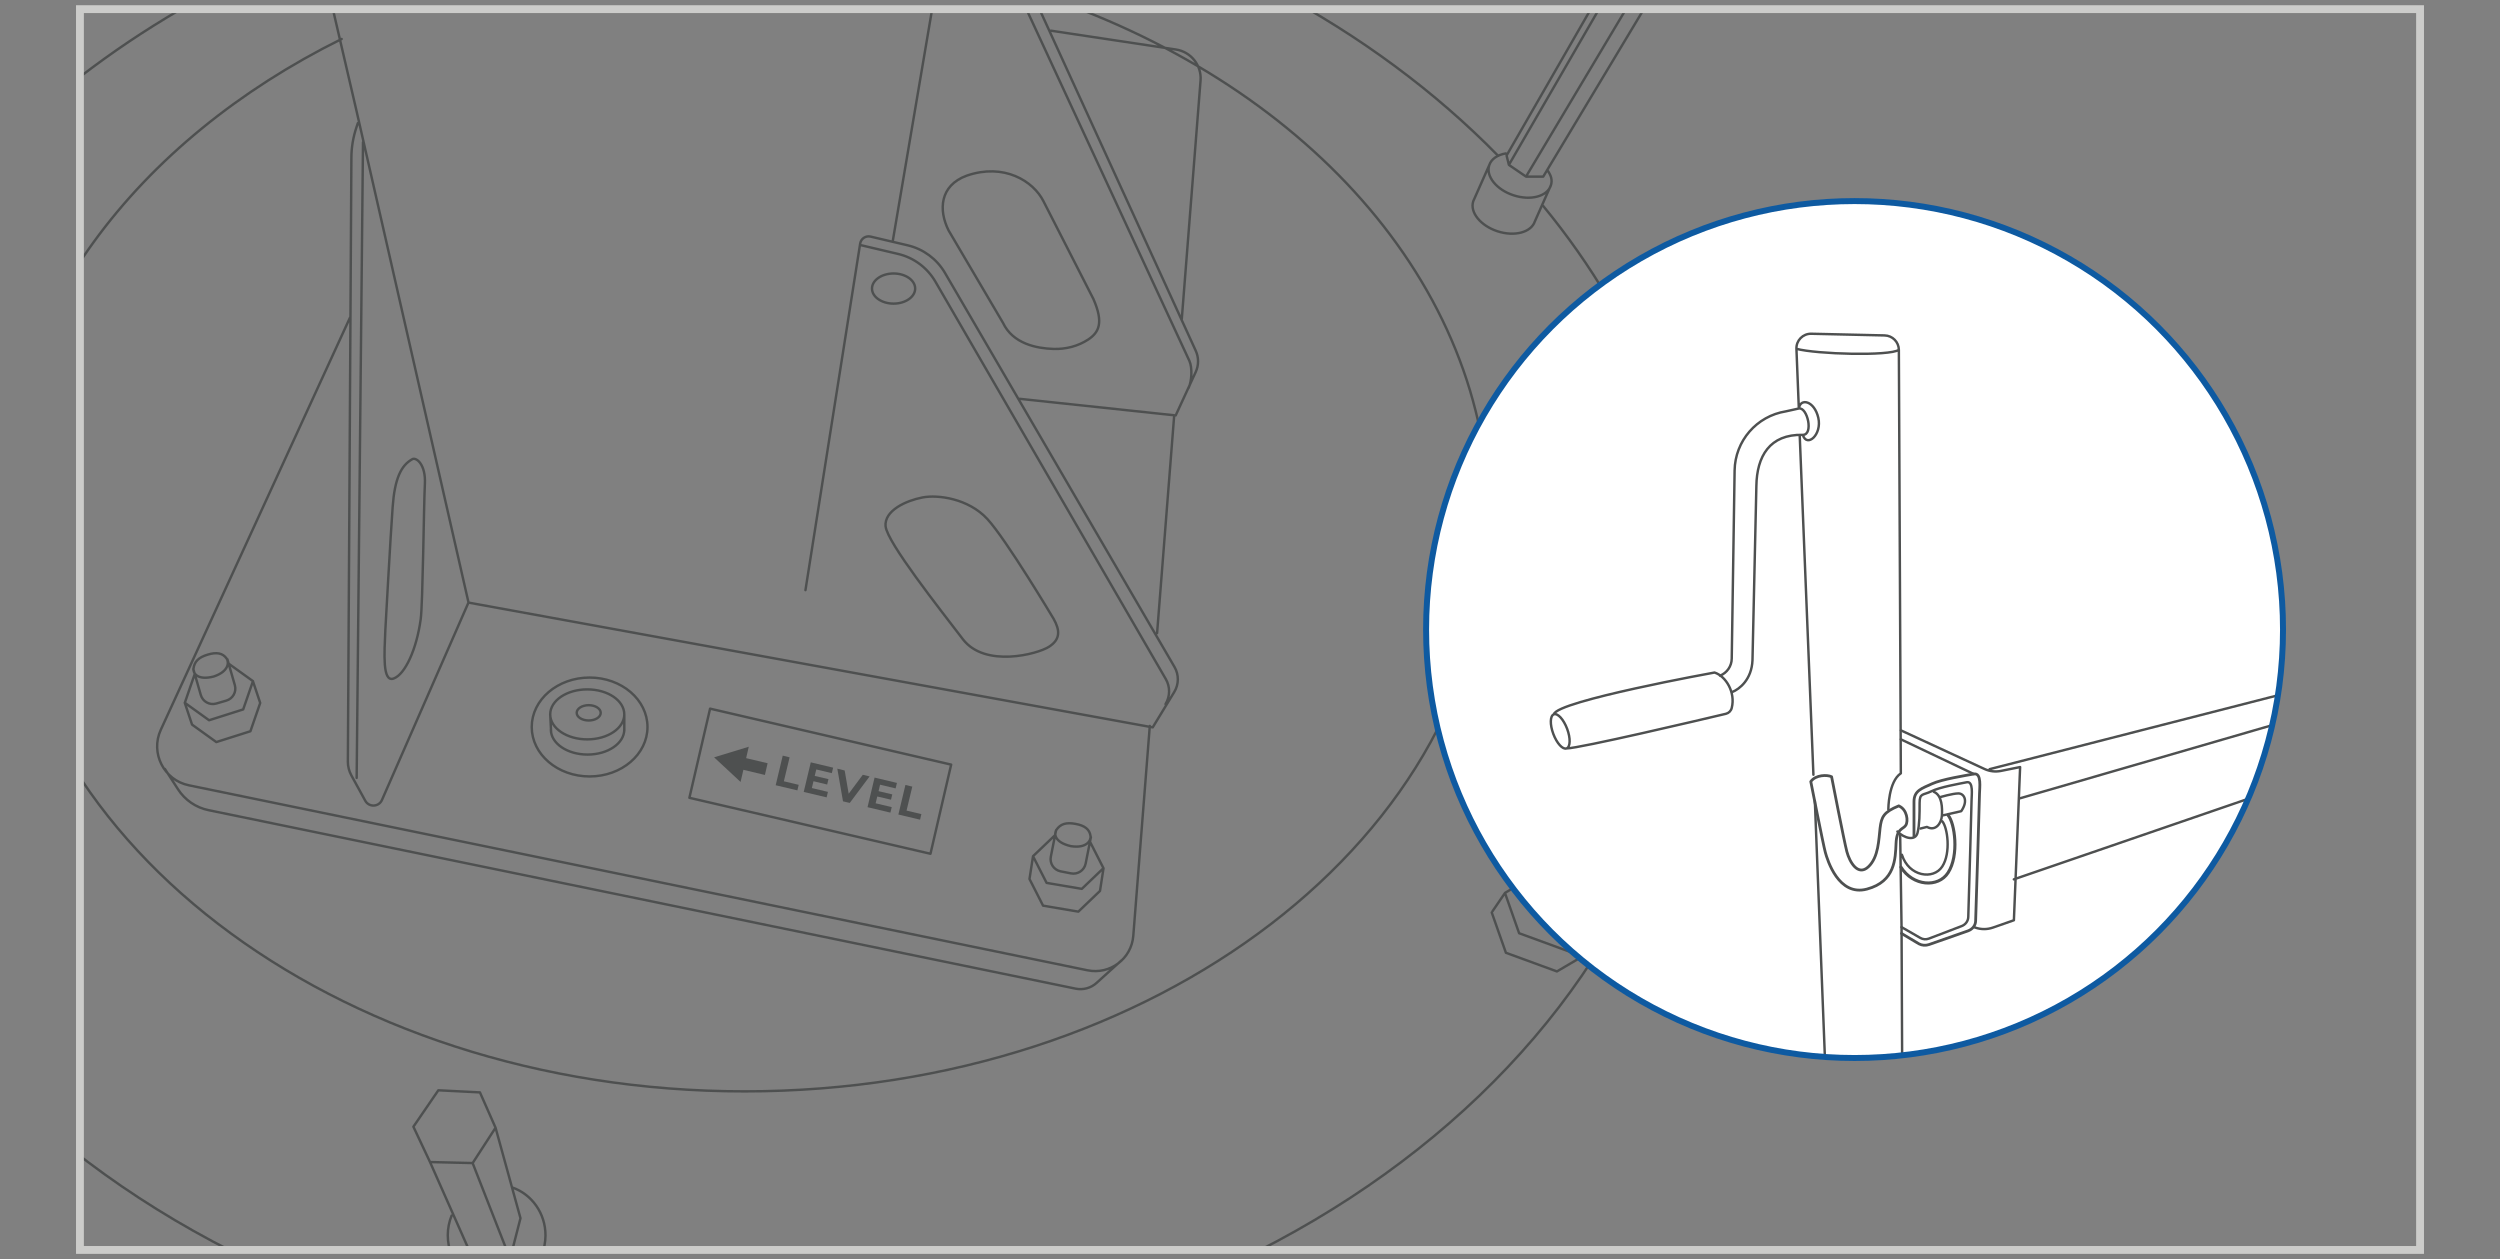
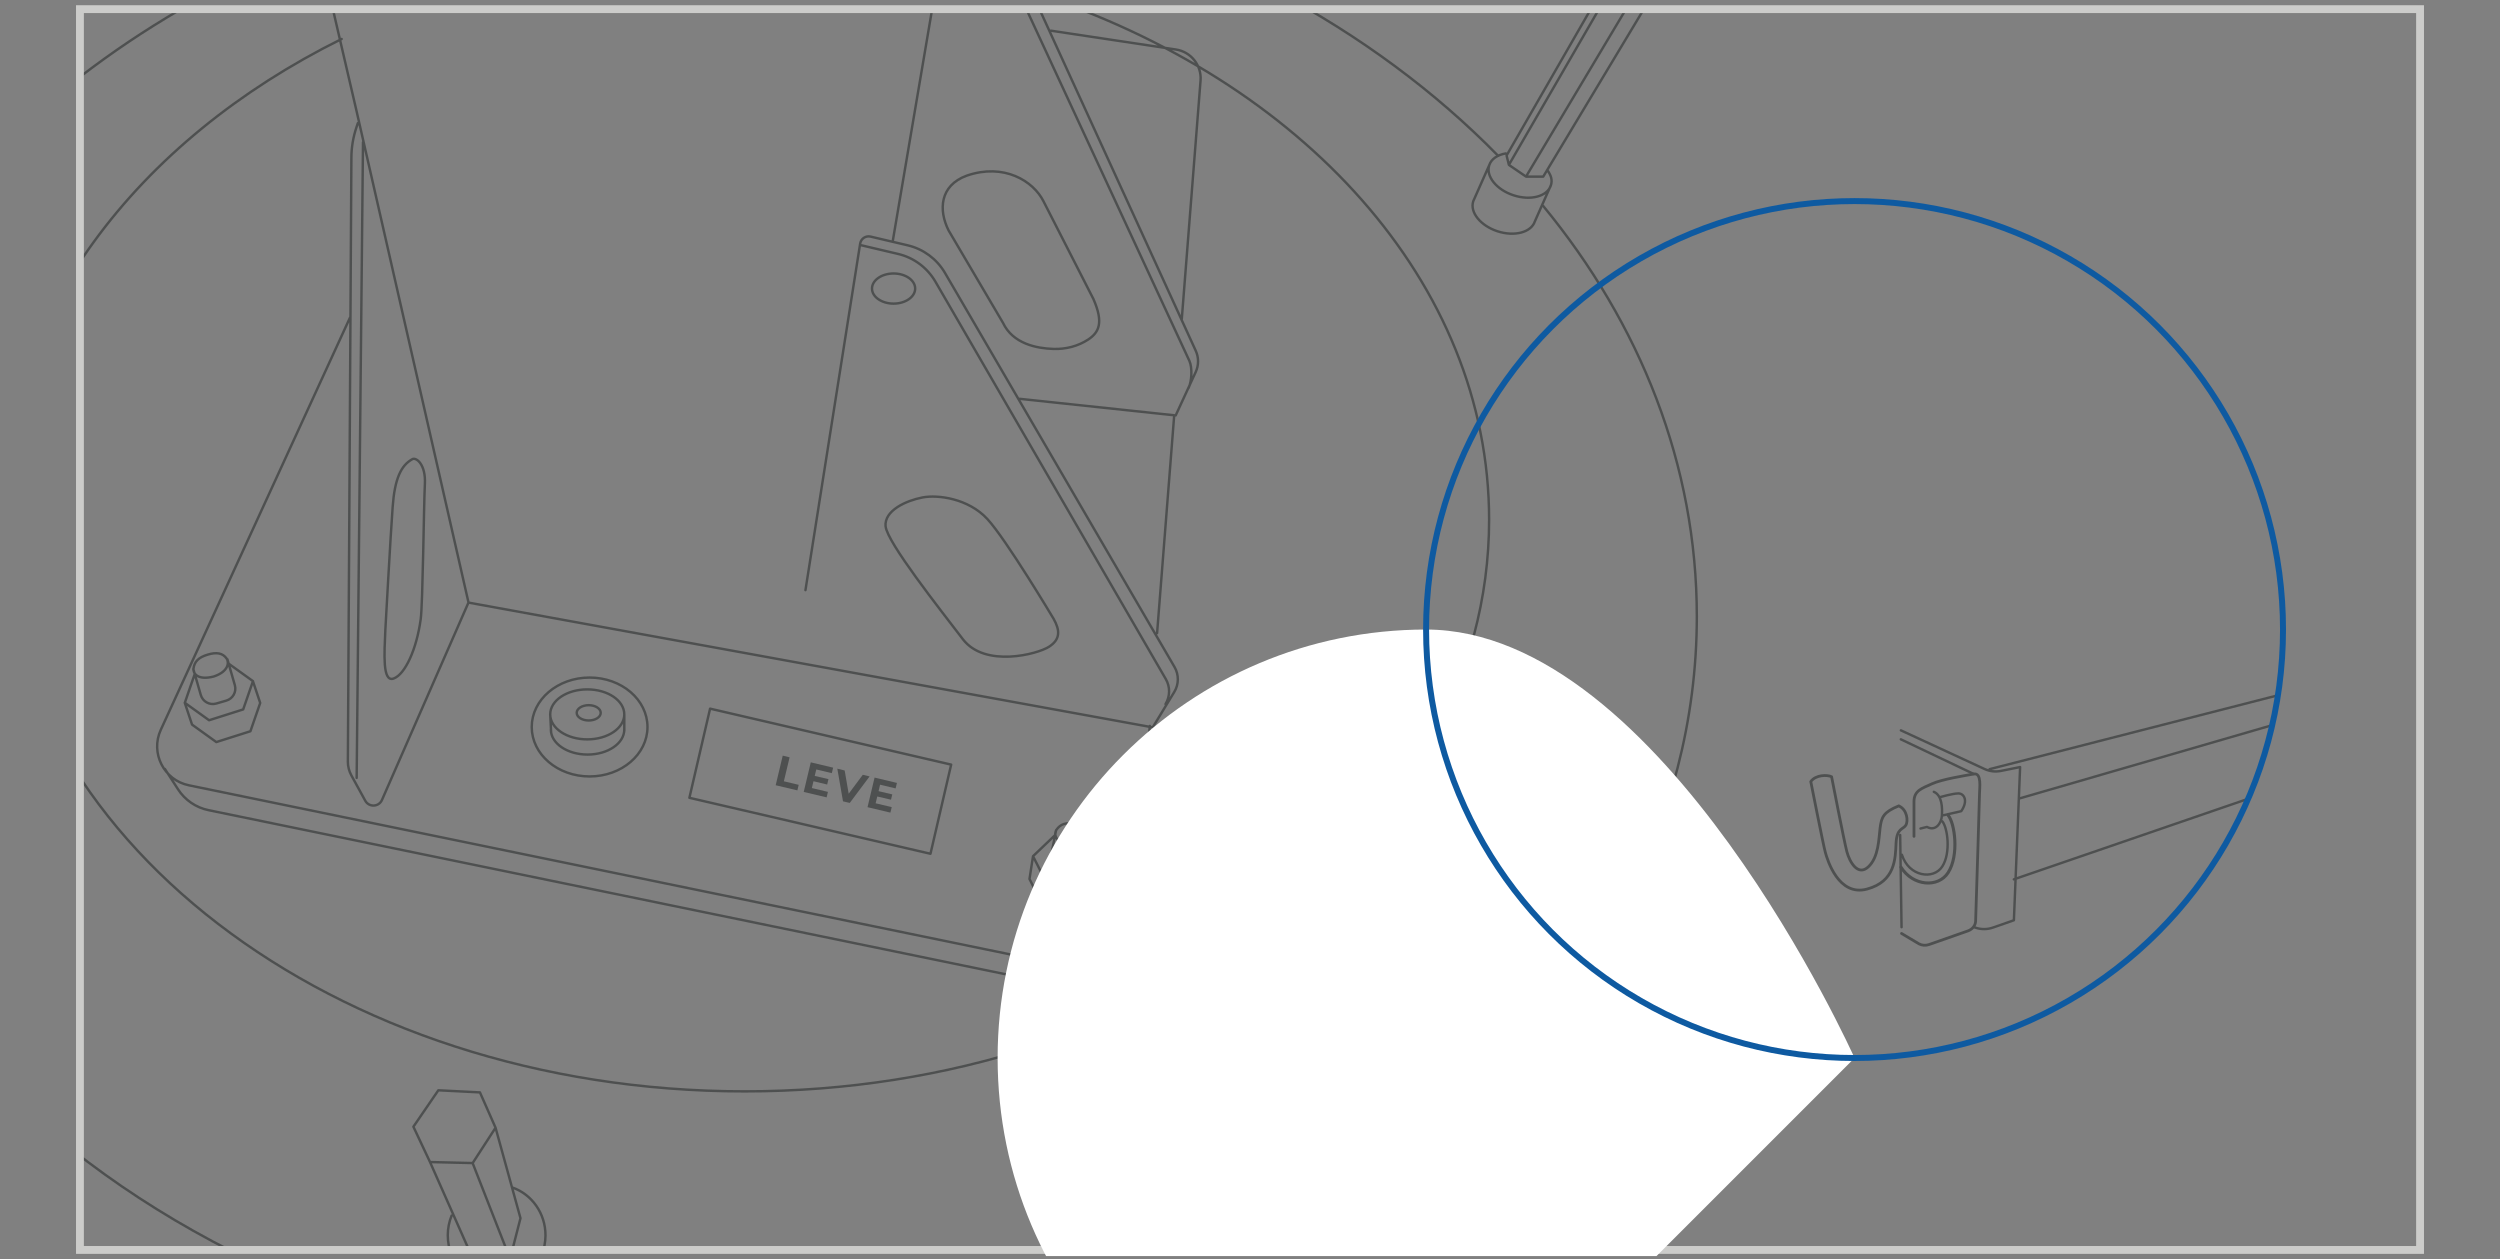
<svg xmlns="http://www.w3.org/2000/svg" id="Layer_1" viewBox="0 0 418.12 210.58">
  <rect x="0" y="0" width="418.12" height="210.58" fill="#808080" stroke="none" />
  <defs>
    <style>.cls-1,.cls-2,.cls-3,.cls-4,.cls-5,.cls-6{fill:none;}.cls-2{stroke-width:.47px;}.cls-2,.cls-3,.cls-4{stroke:#4e5050;stroke-linecap:round;stroke-linejoin:round;}.cls-3{stroke-width:.52px;}.cls-4{stroke-width:.41px;}.cls-7{clip-path:url(#clippath-1);}.cls-8{clip-path:url(#clippath-3);}.cls-9{clip-path:url(#clippath-4);}.cls-10{clip-path:url(#clippath-2);}.cls-11{clip-path:url(#clippath-5);}.cls-12{fill:#fff;}.cls-5{stroke:#0e5aa1;}.cls-6{stroke:#ccccca;stroke-width:1.31px;}.cls-13{fill:#4e5050;}.cls-14{clip-path:url(#clippath);}</style>
    <clipPath id="clippath">
      <rect class="cls-1" x="13.37" y="1.53" width="391.38" height="207.52" />
    </clipPath>
    <clipPath id="clippath-1">
      <rect class="cls-1" x="13.37" y="1.53" width="391.38" height="207.52" />
    </clipPath>
    <clipPath id="clippath-2">
      <rect class="cls-1" x="12.34" y=".49" width="393.45" height="209.59" />
    </clipPath>
    <clipPath id="clippath-3">
      <path class="cls-1" d="M238.51,105.29c0,39.57,32.08,71.66,71.66,71.66s71.66-32.08,71.66-71.66-32.08-71.66-71.66-71.66-71.66,32.08-71.66,71.66" />
    </clipPath>
    <clipPath id="clippath-4">
      <rect class="cls-1" x="12.34" y=".49" width="393.45" height="209.59" />
    </clipPath>
    <clipPath id="clippath-5">
      <rect class="cls-1" x="469.01" y="1.27" width="392.35" height="208.03" />
    </clipPath>
  </defs>
  <g class="cls-14">
    <path class="cls-4" d="M155.62,142.79l-40.32-9.36,3.46-14.91,40.32,9.36-3.46,14.91ZM100.47,119.22c0,.71-.9,1.28-2.01,1.28s-2.01-.58-2.01-1.28.9-1.28,2.01-1.28,2.01.58,2.01,1.28ZM104.41,119.48v2.76M92.02,119.48l.15,2.91M104.41,122.02c0,2.31-2.75,4.18-6.14,4.18s-6.14-1.87-6.14-4.18M104.41,119.48c0,2.31-2.77,4.18-6.19,4.18s-6.2-1.87-6.2-4.18,2.77-4.18,6.2-4.18,6.19,1.87,6.19,4.18ZM108.29,121.59c0,4.57-4.33,8.27-9.68,8.27s-9.68-3.7-9.68-8.27,4.33-8.27,9.68-8.27,9.68,3.7,9.68,8.27ZM179.11,141.52c-2.82-.65-2.84-2.12-2.42-2.74.66-.96,1.59-1.28,3.17-.99,1.58.28,2.38.93,2.53,2.04.1.72-.63,2.1-3.27,1.69ZM176.63,138.84l-.88,4.43c-.23,1.13.5,2.23,1.63,2.46l1.73.34c1.13.23,2.23-.5,2.46-1.63l.88-4.43M184.56,145.21l-.59,3.8-3.62,3.46-5.9-1-2.27-4.46.59-3.8M176.39,139.74l-3.62,3.46,2.27,4.46,5.89,1,3.62-3.46-2.27-4.46M35.77,113.14c-2.8.72-3.5-.59-3.41-1.32.15-1.15.83-1.87,2.36-2.33,1.53-.47,2.54-.26,3.18.65.42.6.4,2.15-2.14,3ZM32.33,111.89l1.25,4.34c.32,1.11,1.47,1.75,2.57,1.44l1.69-.49c1.11-.32,1.75-1.47,1.44-2.58l-1.25-4.34M42.3,113.92l1.22,3.65-1.64,4.73-5.7,1.81-4.06-2.92-1.22-3.65M32.54,112.81l-1.63,4.73,4.06,2.92,5.7-1.81,1.64-4.73-4.06-2.92M64.45,105.31c-.17,4-.52,8.87,1.39,8.17,1.91-.7,3.83-4.87,4.52-9.91.36-2.59.52-19.3.7-22.61s-1.46-4.52-2.09-4.17c-1.91,1.04-2.96,3.3-3.3,8-.35,4.7-1.22,20.52-1.22,20.52ZM148.11,88.04c-.25-2.67,3.47-4.32,6.17-4.84,2.58-.5,7.67.17,10.84,3.59,3.17,3.42,11.09,16.7,11.09,16.7,1.08,1.92,1.17,3.42-.75,4.67-1.92,1.25-10.72,3.58-14.42-1.25-3.83-5.01-12.67-16.2-12.92-18.87ZM181.99,56.79c-1.7,1.12-3.74,1.63-5.77,1.57-2.85-.08-6.82-.87-8.47-4.36l-9.1-15.46c-1.69-3.37-1.51-7.5,3.03-9.16,6.24-2.16,11.15.91,12.84,4.28l8.35,16.35c1.74,3.97.94,5.58-.89,6.79ZM153.06,48.26c0,1.39-1.62,2.52-3.61,2.52s-3.61-1.13-3.61-2.52,1.62-2.52,3.61-2.52,3.61,1.13,3.61,2.52ZM59.65,130.1l1.06-106.32M198.8,64.87c.52-1.13.64-3.39.12-4.52L165.12-12.58M170.54,66.7l26.09,2.78,3.35-7.26c.52-1.13.52-2.44,0-3.57L167.06-13.3M158.71-15.04l-9.39,55.31M78.36,100.79L59.58,18.35l-8-34.44M143.96,41l6.24,1.47c2.64.62,4.9,2.31,6.26,4.66l38.51,66.43c.76,1.3.74,2.91-.04,4.2M134.71,98.7l9.15-57.96c.13-.82.93-1.36,1.74-1.17l6.21,1.46c2.63.62,4.88,2.29,6.24,4.62l38.39,65.91c.75,1.29.73,2.89-.04,4.16l-3.61,5.93-114.44-20.87-14.47,33.02c-.52,1.18-2.17,1.25-2.79.12l-2.33-4.25c-.38-.7-.58-1.48-.58-2.28l.59-100.98c0-1.75.3-3.48.85-5.13l.23-.69M187.58,160.61l-4.19,3.79c-.95.86-2.25,1.21-3.5.95l-145.01-29.85c-2.1-.43-3.95-1.69-5.11-3.5l-2.19-3.39M58.53,53.13l-31.64,68.93c-1.78,3.88.51,8.42,4.7,9.28l150.29,30.94c3.77.78,7.36-1.93,7.66-5.76l2.76-35.11M193.52,105.89l2.84-36.14M197.65,53.36l3.14-39.89c.2-2.54-1.6-4.81-4.12-5.19l-20.91-3.15M166.29-18.53c33.9,7.27,63.31,23.17,84.23,44.55M258.09,34.44c16.25,19.75,25.7,43.34,25.7,68.66,0,69.59-71.3,126.01-159.25,126.01S-34.72,172.69-34.72,103.1C-34.72,53.8,1.06,11.11,53.2-9.59M173-1.17c44.69,14.51,76.05,48.49,76.05,88.09,0,52.8-55.75,95.61-124.51,95.61S.02,139.72.02,86.92C.02,53.19,22.77,23.54,57.14,6.52M272.06-6.48l-.13-2.22,3-.91,3.91,2.09.26,2.09-3.39.65-3.65-1.7ZM164.54-9.26c0,1.08-1.3,1.96-2.91,1.96s-2.91-.88-2.91-1.96,1.3-1.96,2.91-1.96,2.91.88,2.91,1.96Z" />
  </g>
-   <polygon class="cls-13" points="128.38 127.65 127.93 129.61 124.33 128.75 123.86 130.78 119.43 126.66 125.23 124.89 124.79 126.8 128.38 127.65" />
  <polygon class="cls-13" points="130.91 126.38 132.06 126.66 131.1 130.67 133.58 131.26 133.36 132.19 129.73 131.33 130.91 126.38" />
  <polygon class="cls-13" points="138.47 132.44 138.25 133.36 134.42 132.45 135.6 127.5 139.34 128.39 139.12 129.31 136.52 128.69 136.26 129.77 138.56 130.31 138.34 131.21 136.05 130.66 135.78 131.8 138.47 132.44" />
  <polygon class="cls-13" points="145.44 129.85 142.12 134.29 140.99 134.02 140.04 128.56 141.27 128.86 141.94 132.75 144.3 129.58 145.44 129.85" />
  <polygon class="cls-13" points="149.14 134.99 148.92 135.91 145.09 135 146.27 130.05 150.01 130.94 149.79 131.86 147.19 131.24 146.94 132.32 149.23 132.86 149.02 133.75 146.72 133.21 146.45 134.35 149.14 134.99" />
-   <polygon class="cls-13" points="151.43 131.28 152.58 131.56 151.62 135.57 154.1 136.16 153.88 137.09 150.25 136.23 151.43 131.28" />
  <g class="cls-7">
    <path class="cls-4" d="M272.06-6.48l-19.7,34.05M255.23,29.52l20.48-34.3M271.93-8.69l-19.96,34.7.39,1.57,2.87,1.96h2.87l21-34.96M249.07,27.63l-2.67,6.02c-.61,1.85,1.21,4.1,4.05,5.03,2.85.93,5.64.19,6.25-1.65l2.67-6.02M258.8,28.48c.64.87.86,1.66.58,2.53-.61,1.85-3.4,2.59-6.25,1.65-2.85-.93-4.66-3.19-4.06-5.03.34-1.05,1.4-1.74,2.77-1.97M79.05,194.53l6.26,16M82.88,188.61l4.17,15.13-1.74,6.78-6.61-.87-6.78-15.3-2.78-5.91,4.17-6.09,6.96.35,2.61,5.91-3.83,5.91-7.13-.17M85.7,198.61c3.22,1.13,5.53,4.28,5.53,7.99,0,4.66-3.66,8.44-8.17,8.44s-8.17-3.78-8.17-8.44c0-1.17.23-2.28.64-3.29M-20.18,90.12l1.57,2.3M-18.51,92.57l-1.79,5.07-6.42,2.34-4.63-2.73-1.67-2.45M-31.23,89.74l-1.79,5.07,4.63,2.73,6.42-2.34,1.79-5.07-4.63-2.73-6.42,2.34ZM251.7,149.35l-2.08,3.05M249.49,152.61l2.37,6.74,8.53,3.12,6.16-3.62,2.22-3.26M266.39,148.84l2.37,6.74-6.16,3.62-8.53-3.12-2.37-6.74,6.16-3.62,8.53,3.12Z" />
  </g>
  <g class="cls-10">
    <rect class="cls-6" x="13.37" y="1.53" width="391.38" height="207.52" />
-     <path class="cls-12" d="M310.17,176.95c39.58,0,71.66-32.08,71.66-71.66s-32.08-71.66-71.66-71.66-71.66,32.08-71.66,71.66,32.08,71.66,71.66,71.66" />
+     <path class="cls-12" d="M310.17,176.95s-32.08-71.66-71.66-71.66-71.66,32.08-71.66,71.66,32.08,71.66,71.66,71.66" />
  </g>
  <g class="cls-8">
-     <path class="cls-4" d="M317.34,139.07c1.16,1.16,3.01,1.62,3.36.23.35-1.39.35-3.25.35-4.99s.58-1.27,1.97-1.97c1.39-.7,4.75-1.28,5.91-1.51,1.16-.23.81,2.2.81,3.01,0,.69-.42,15.32-.55,19.52-.02.68-.45,1.27-1.09,1.52l-5.5,2.1c-.47.18-1,.14-1.44-.12l-3.13-1.8.19,41.99-.91,1.68.52,36.14c0,6.09-9.07,4.92-9.2,1.94l-1.42-37.3-1.17-1.55-2.51-64M303.29,129.57l-2.29-56.72M262.02,125.17c2.1,0,22.61-4.83,26.64-5.79.48-.12.85-.49.97-.98.66-2.62-1-5.33-2.88-5.92,0,0-26.4,4.77-26.87,6.98M262.1,121.89c.59,1.58.55,3.04-.09,3.28-.64.24-1.63-.85-2.22-2.42-.59-1.58-.55-3.04.09-3.28.64-.24,1.63.85,2.22,2.42ZM289.73,115.73c1.18-.47,3.24-2.07,3.37-5.31l.65-29.15c.08-4.94,2.2-8.67,7.77-8.54.65,2.2,3.24,0,2.59-2.85-.65-2.85-3.01-3.38-3.25-1.56,1.44-.25,2.48,4.41.66,4.41M287.66,113.01h0c1.18-.47,1.96-1.6,1.97-2.87l.48-31.46c.08-4.94,3.69-9.1,8.57-9.88l2.17-.48-.4-9.97c-.06-1.4,1.08-2.56,2.48-2.53l12.27.28c1.32.03,2.37,1.1,2.38,2.42l.33,70.82c-2.09,1.39-2.09,6.03-2.09,6.03M300.45,58.34c3.39.91,15.59,1.24,17.13.17M307.22,199.53c2.2,2.2,8.94,1.17,10.1-.78M307.99,223.88l-9.2,6.48-.52,3.11,16.19,16.71,4.27.39,10.23-8.42-.13-3.24-10.75-9.71" />
    <path class="cls-2" d="M317.57,134.79c1.39.58,1.62,2.55,1.16,3.25-.46.7-1.51.46-1.62,3.01-.12,2.55-.12,6.38-4.87,7.65-4.75,1.27-6.61-4.87-6.96-6.15-.35-1.27-2.43-11.83-2.43-11.83.81-1.16,2.78-1.16,3.48-.81,0,0,2.09,10.78,2.55,12.52.46,1.74,1.85,4.17,3.59,2.55,1.74-1.62,1.74-4.64,1.97-6.49.23-1.86.58-2.67,3.13-3.71ZM318.03,156.12l2.9,1.73c.52.28,1.15.32,1.71.12l6.5-2.28c.75-.27,1.26-.91,1.28-1.66.15-4.58.65-20.53.65-21.29,0-.88.41-3.54-.96-3.29-1.37.25-5.35.88-6.99,1.64-1.64.76-3.01,1.1-3.01,2.99v5.8" />
    <path class="cls-4" d="M318.09,142.96c1.15,3.65,5.27,4.25,6.75,1.96s.88-6.55,0-7.56M324.77,136.41l3.24-.74c1.22-1.76.47-2.97-.47-2.97s-3.04.61-3.04.61M321.2,138.57l1.08-.27c1.48.81,2.43-.67,2.5-1.89s.07-3.38-1.35-3.98M337.86,133.51l54.38-15.77M332.76,128.64l51.13-13.1M336.81,147.07l55.65-19.13M317.92,122.15l14,6.47c.85.39,1.79.5,2.71.32l3.23-.65-1.04,25.62-3.52,1.23c-.95.33-1.98.33-2.93,0l-.16-.06M330.11,129.45l-12.2-5.8M318.03,155.07l-.23-15.42" />
    <path class="cls-3" d="M317.93,145.03c2.01,3.21,6.23,3.49,7.88.93,1.89-2.92,1.12-8.33,0-9.62" />
  </g>
  <g class="cls-9">
    <circle class="cls-5" cx="310.17" cy="105.29" r="71.66" />
  </g>
  <g class="cls-11">
    <path class="cls-4" d="M437.33,156.4l.02-31.19M413.67,155.64l3.12-30.02M527.54,124.55c2.63.29,4.97-.17,6.53-.64,1.18-.35,2-1.4,2.02-2.63.15-10.21.34-57.01,6.58-85.71M435.62,93.49s93.07,6.83,95.24,7.01c2.17.18,2.08,2.85,2.08,2.85M407.54,80.11c1.74-1.16,3.31-2.72,19.7-1.53,15.63,1.13,95.09,7.79,105.03,8.55.68.05,1.35-.05,1.99-.31l2.55-1.02,27.89,2.42M523.74,107.2c1.69.14,2.37.8,2.54,1.67M460.72,103.22l1.39-2.07,62,6.09s-.08,14.22.56,15.37c.64,1.15,1.9,1.98,4.91,2.35,3.01.37,30.92,2.55,31.54,2.36.62-.19,1.65-2.29,1.55-4.01-.1-1.71,2.05-35.09,2.05-35.09l.65-.55,2.02-49.45s.35-2.77-1.29-3.51l-21.36-.75c-1.17-.04-2.35.21-3.36.82-12.38,7.49-13.57,20.51-14.25,30.15M407.92,99.1l-.38-19,1.04-9.64c4.16-3.3,13.1-8.4,22.07-8.15,8.98.25,97.64,2.96,99.33,3.09,1.69.14,2.13-2.26,2.13-2.26M398.52,105.5c5.04-.68,58.73,1.44,70.39,4.6M390.38,108.66c10.74-.45,72.4,2.33,84.93,5.19M387.39,153.35c2.07,1.48,11.75,2.73,23.91,3.52.84.05,1.52-1.28,2.38-1.23,7.49.44,15.75.71,23.66.76.95,0,2.05,1.4,2.99,1.4,15.53,0,29.15-.88,32.07-3.03M463.27,162.16l2.63-3.92,6.49-3.48,4.42-1.77c.52-.21.85-.72.83-1.28l-1.34-36.94c-.02-.64-.39-1.21-.97-1.5l-6.43-3.19-1.52-4.14c-.23-.63-.73-1.12-1.37-1.31-19.54-5.92-56.11-6.56-64.29-4.34-.4.11-.72.39-.91.76l-2.3,4.44-7.8,2.76c-.52.18-.9.63-1,1.18l-7.09,39.97c-.15.86.28,1.72,1.07,2.11l3.7,1.83,7.91,4.3,2.72,3.87c20.91,6.33,53.94,5.05,65.25.64ZM462.87,162.38c7.66,8.65,11.91,20.3,10.88,32.72-2,24.18-23.21,42.16-47.39,40.16-24.18-2-42.16-23.21-40.16-47.39.85-10.3,5.18-19.47,11.75-26.45M573.95,27.45l-7.89,108.56M579.06,97.05c.46,1.45,2.26.81,2.61-3.19M575.86,94.21c.17,2.5.41,3.83,1.16,3.95.76.12,1.8-1.86,1.1-4.64,0,0-.46.41-.23,1.22M570.8,92.62l3.15-.31c.82-.07,1.63,1.74,1.82,4.03.19,2.29-.32,4.2-1.13,4.27l-3.15.31M572.62,96.65c.19,2.29-.32,4.2-1.13,4.27-.82.07-1.63-1.74-1.82-4.03-.19-2.29.32-4.2,1.13-4.27.82-.07,1.63,1.74,1.82,4.03ZM583.62,95.3c-.02.43-.1.84-.21,1.2l-2.34.24-5.23.51-.21-2.17,5.34-.51,2.58-.25c.06.3.08.63.06.98ZM586.7,92.56c.37-.5.82-.78,1.3-.76,1.12.06,1.94,1.8,1.83,3.9-.11,2.1-1.1,3.75-2.21,3.69-.48-.02-.9-.36-1.22-.9M582.4,92.47l4.99.29c.75.04,1.29,1.3,1.21,2.82-.08,1.52-.74,2.73-1.49,2.69l-4.99-.29M583.56,94.31l-2.58.25c.19-1.24.78-2.14,1.43-2.09.57.03,1.01.79,1.16,1.84ZM581.07,96.74l2.34-.24c-.25.89-.74,1.49-1.27,1.49h-.03c-.46-.03-.84-.52-1.05-1.25ZM645.69,23.43c0,2.26-.92,4.09-2.05,4.09s-2.04-1.83-2.04-4.09.92-4.09,2.04-4.09,2.05,1.83,2.05,4.09ZM577.51,136.8l-.19,2.14-11.1.97-21.82-13.25M572.06,26.55l1.95-.78,11.38,3.91c.64.22,1.06.85,1.01,1.52l-.9,13.46,2.18,1.79c2.07,1.7,3.22,4.26,3.11,6.93l-.34,8.81c-.04,1.18-1.05,2.09-2.22,2.02l-1.17-.07-1.17-2.53.19-5.65-1.56-.39-.18,11.56c0,.38-.34.68-.72.65l-4.16-.33.19,1.36,2.92.19,6.62-1.95c3.9,0,6.43,3.7,5.45,10.71l-2.14,3.31,2.14,3.12-1.17,15c-.22,4.23-3.51,7.48-7.73,7.1l-7.47-.67-.19,1.17,3.9.19v4.29c3.03.22,5.33,2.82,5.17,5.85l-.53,10.1c-.09,1.76-1.54,3.14-3.3,3.14h-.56l-.78-2.73.58-5.65-1.56.19-.97,14.22-14.02.97M560.56,33.95l12.27-10.13,11.49,3.7v1.56M590.01,174.99l33.3,21.62,31.73-12.2M626.1,174.29l-2.79,22.32.87,23.71M576.24,146.22l13.77,28.77.17,24.93M659.09,177.15l-4.05,7.26-.17,16.91M612.24,49.11v17.79l-.76.48v5.72l-1.2-.4.04-5.41-.61-.78v-16.04l2.53-1.35ZM611.19,110.48v17.78l-.76.48v5.72l-1.2-.79.04-5.41-.61-.79v-17.78l2.53.79ZM637.57,123.23c.69,2.58-.03,5.02-1.62,5.45-1.59.42-3.43-1.33-4.12-3.91-.69-2.58.03-5.02,1.62-5.45,1.59-.42,3.43,1.33,4.12,3.91ZM620.87,97.14l3.92-2.88-.26,6.01-3.66-3.14ZM641.46,15.18c-3.72.24-5.46,1.75-5.52,4.56l-.14,5.11c-.09,3.96,2.18,7.6,5.79,9.25l2.6,1.19M649.12,14.24c2.22,2.22.26,3.79.26,3.79l-6.12-2.48c-2.35-.95-4.93.74-4.99,3.28l-.13,5.46c-.08,3.58,1.97,6.87,5.23,8.36l2.35,1.07,1.33,1.35M651.41,29.28l-1.46.52c-.34.12-.57.44-.57.8v3.97M655.07,25.62c-.16.04-.89.11-1.39.21-.35.07-.62.35-.69.7l-.34,2.49M651.01,34.97l.11-5.14c0-.43.4-.76.82-.69l1.53.23c.4.06.77-.23.82-.63l.27-2.47c.05-.48.56-.77,1-.58l43.32,17.34M589.49,48.5l42.7-20.45c1.2-.58,2.47-.6,3.59-.22M639.02,32.45l-.1,4.8,8.13-2.18c1.68-.45,3.46-.29,5.02.45l4.54,2.15c1.81.86,2.97,2.69,2.96,4.7l-.5,118.36c0,2.03-1.24,3.85-3.13,4.61l-.61.25M647.29,168.28l15.52-4.76M578.77,137.42l64.86,30.6M567,140.3l52.61,31.37c2.01,1.2,4.35,1.72,6.68,1.49l13.51-1.31c1.09-.11,2.06-.73,2.61-1.69l1.22-2.14,3.66.26,2.36,2.36c.68.68,1.53,1.18,2.46,1.43l7.6,2.29M586.87,44.19l49.17-26.15M641.79,15.03l7.32-.78,50.95,22.5" />
  </g>
</svg>